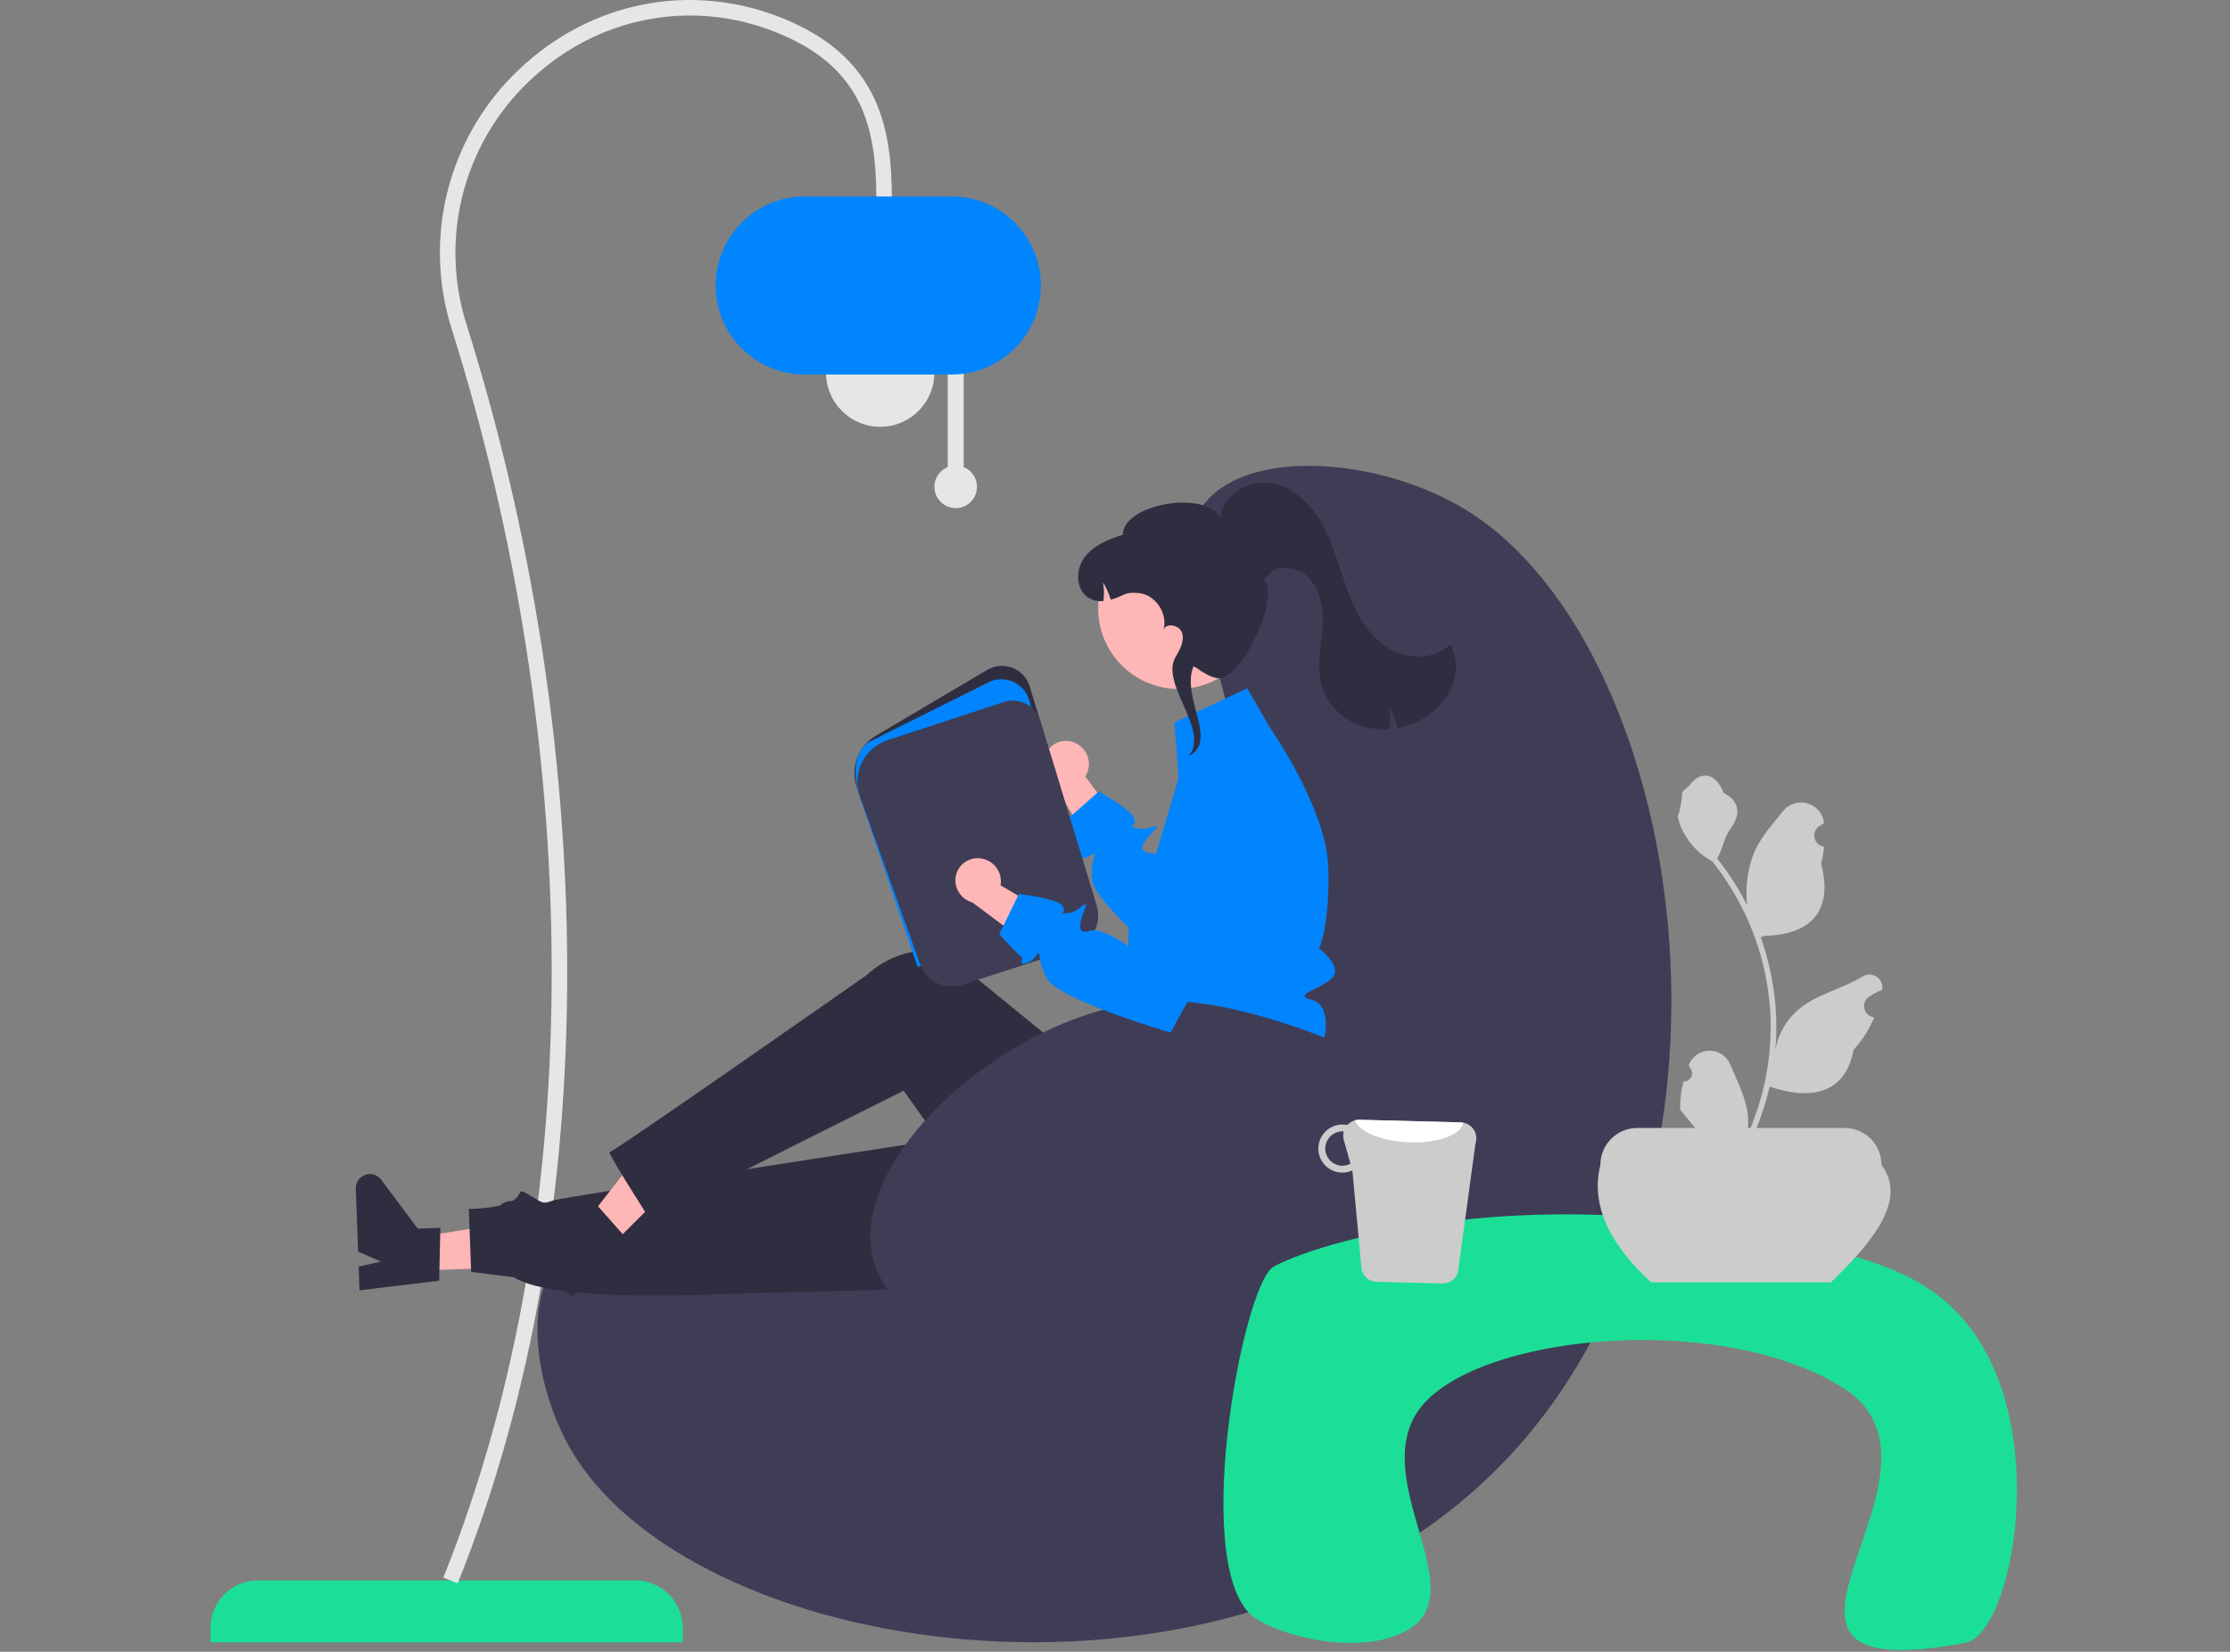
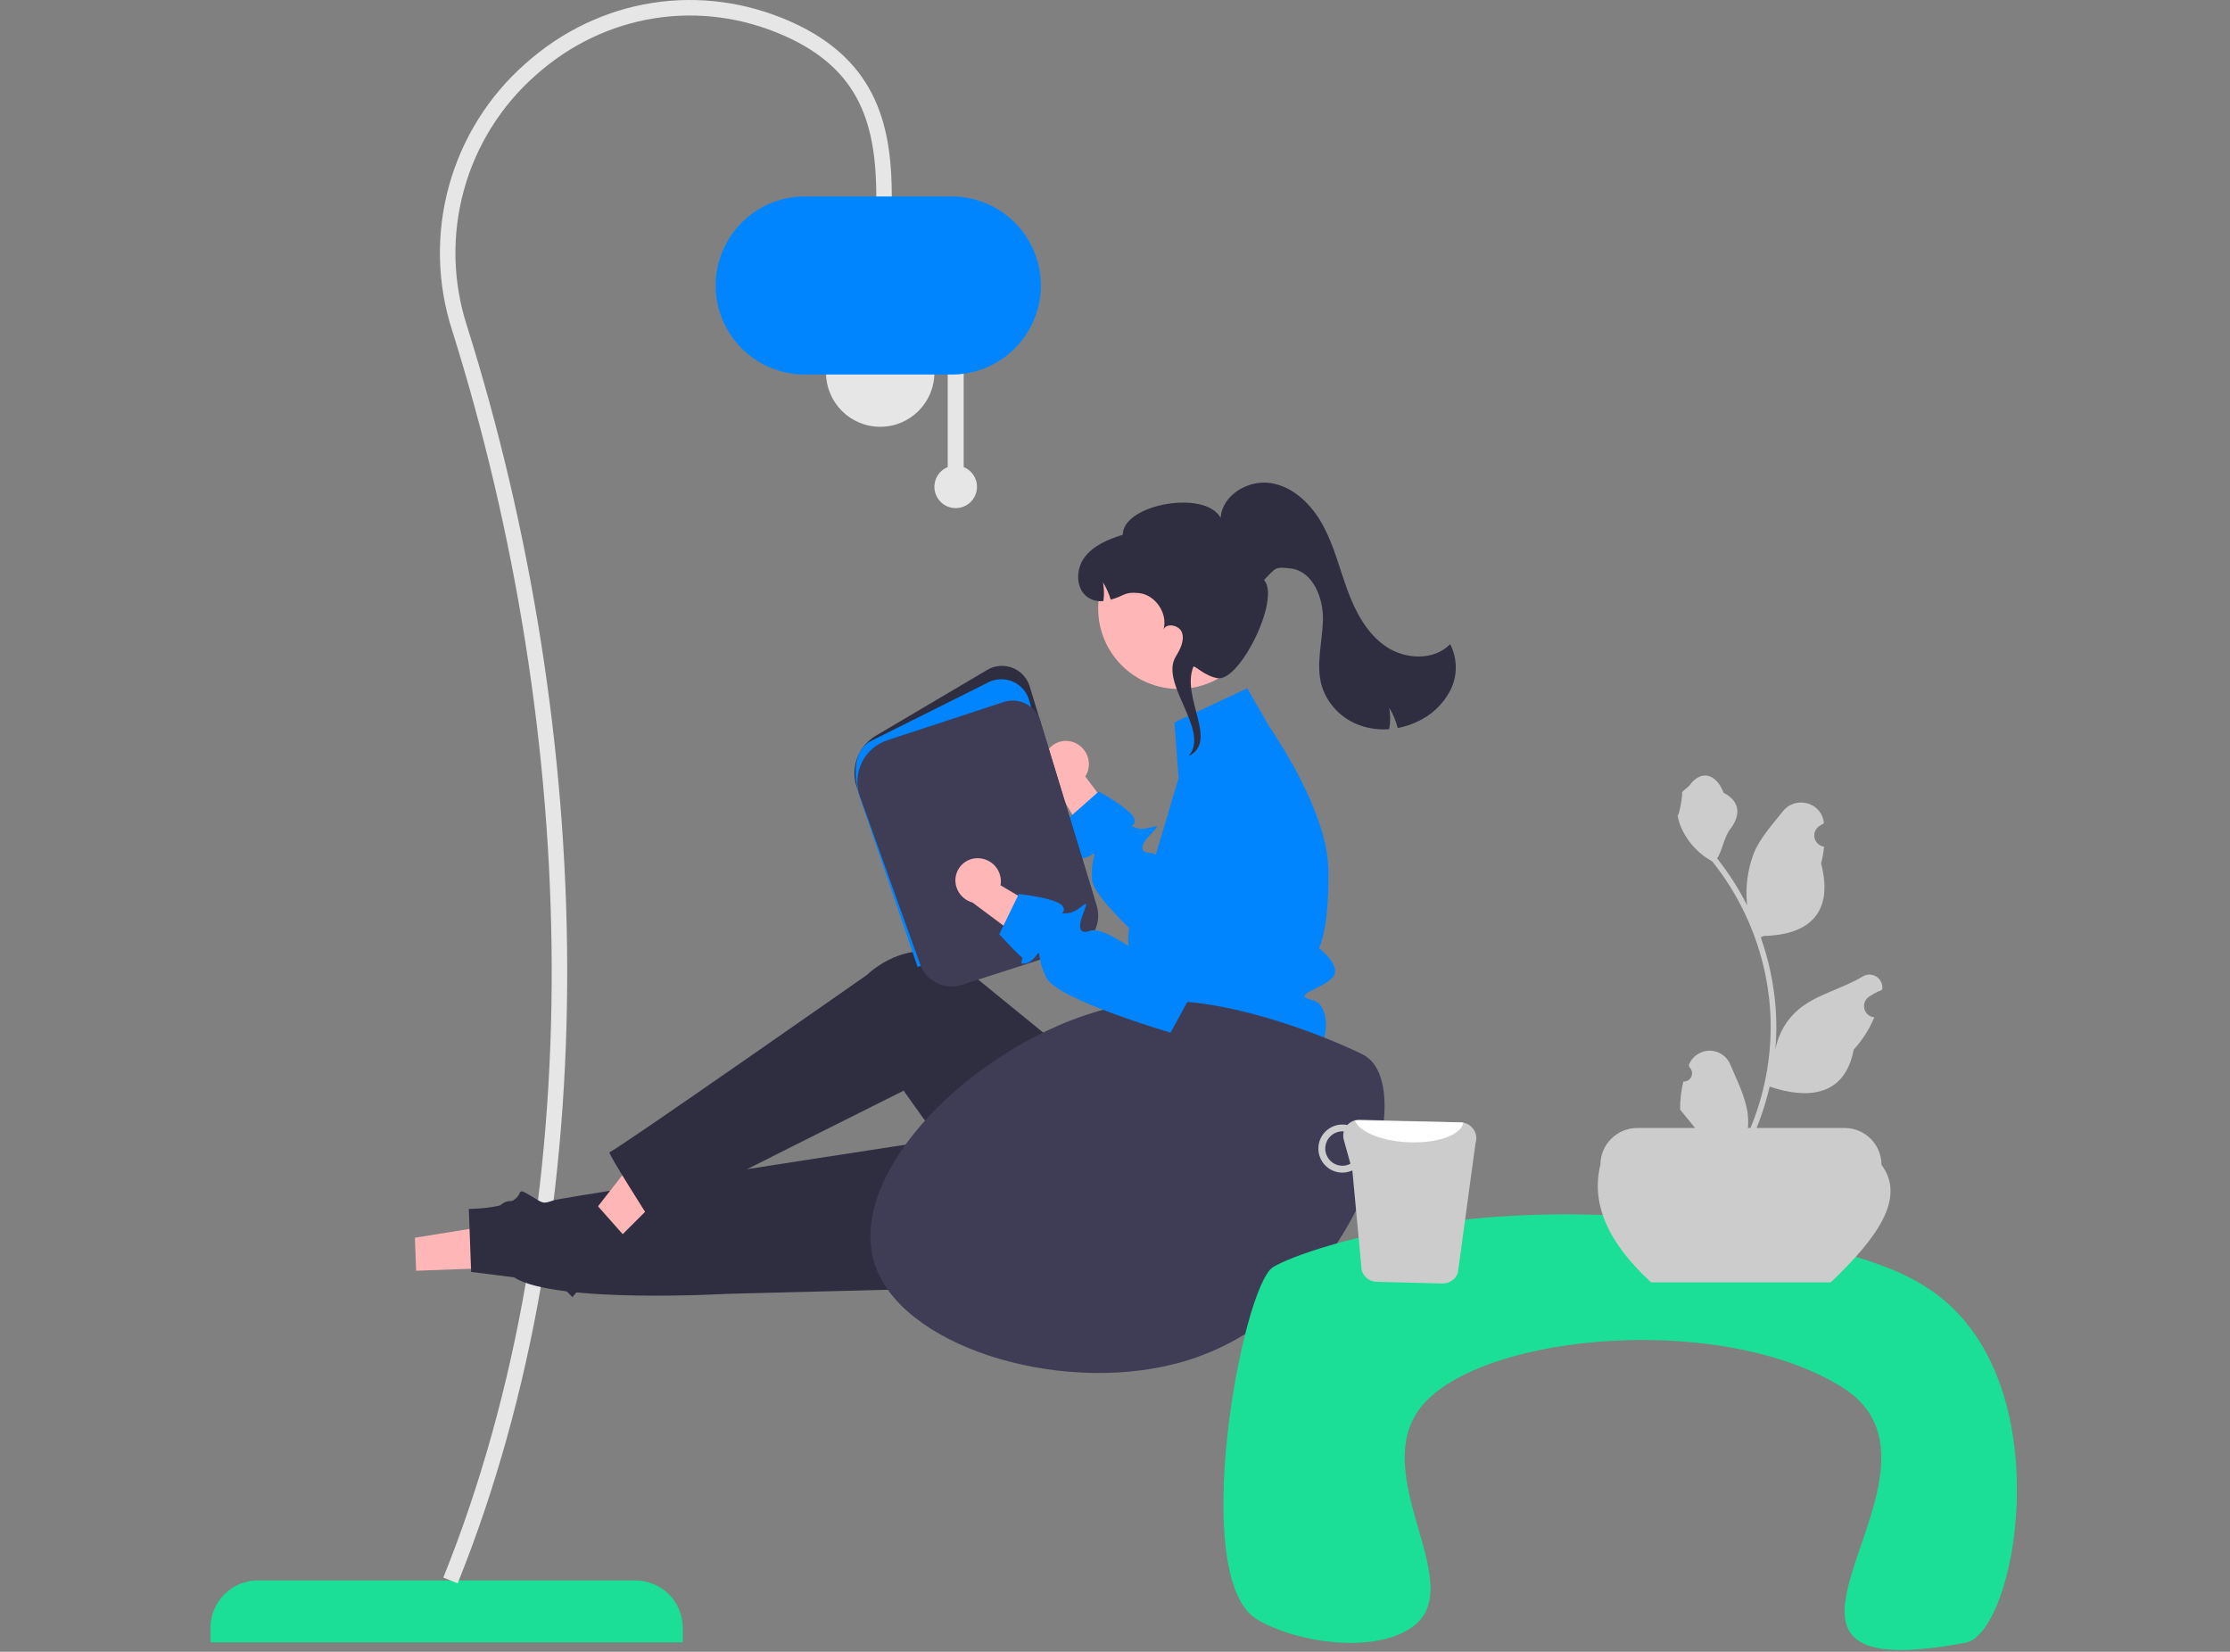
<svg xmlns="http://www.w3.org/2000/svg" width="752" height="557" viewBox="0 0 752 557" fill="none">
  <rect x="0" y="0" width="752" height="557" fill="#808080" stroke="none" />
  <g clip-path="url(#clip0_22_744)">
    <path d="M70.981 553.837H230.246V548.95C230.246 544.707 228.561 540.637 225.56 537.636C222.559 534.636 218.49 532.95 214.246 532.95H86.981C82.737 532.95 78.668 534.636 75.667 537.636C72.666 540.637 70.981 544.707 70.981 548.95V553.837Z" fill="#1BDF97" />
    <path d="M154.341 533.925L149.497 531.975C200.174 406.186 195.292 247.493 152.454 111.362C147.365 95.589 146.998 78.673 151.398 62.694C155.798 46.716 164.772 32.372 177.218 21.428C202.083 -0.761 236.362 -6.167 266.685 7.319C296.616 20.633 300.741 43.824 300.741 66.903H295.519C295.519 42.268 290.255 23.519 264.562 12.091C236.143 -0.548 204.008 4.521 180.695 25.324C169.005 35.603 160.576 49.076 156.443 64.083C152.31 79.091 152.655 94.98 157.435 109.794C200.768 247.496 205.364 407.28 154.341 533.925Z" fill="#E6E6E6" />
    <path d="M296.825 143.924C286.731 143.924 278.548 135.742 278.548 125.648C278.548 115.554 286.731 107.372 296.825 107.372C306.918 107.372 315.101 115.554 315.101 125.648C315.101 135.742 306.918 143.924 296.825 143.924Z" fill="#E6E6E6" />
    <path d="M324.972 157.509V122.88H319.587V157.509C318.043 158.134 316.764 159.276 315.969 160.741C315.175 162.205 314.914 163.901 315.232 165.536C315.551 167.171 316.428 168.645 317.714 169.705C318.999 170.765 320.614 171.344 322.28 171.344C323.946 171.344 325.56 170.765 326.846 169.705C328.132 168.645 329.009 167.171 329.327 165.536C329.645 163.901 329.385 162.205 328.59 160.741C327.796 159.276 326.517 158.134 324.972 157.509Z" fill="#E6E6E6" />
    <path d="M351.001 96.275C350.992 88.314 347.826 80.683 342.197 75.054C336.568 69.425 328.936 66.259 320.976 66.249H271.368C263.405 66.249 255.768 69.413 250.137 75.044C244.506 80.675 241.343 88.312 241.343 96.275C241.343 104.238 244.506 111.875 250.137 117.506C255.768 123.137 263.405 126.301 271.368 126.301H320.976C328.936 126.291 336.568 123.125 342.197 117.496C347.826 111.867 350.992 104.235 351.001 96.275Z" fill="#0185FF" />
-     <path d="M420.896 282.212C415.915 218.489 390.449 188.129 406.755 169.089C422.375 150.851 466.372 154.619 494.628 172.119C570.84 219.321 598.761 407.452 500.688 499.368C407.493 586.712 230.871 558.737 191.62 487.247C182.461 470.567 175.186 441.325 188.59 423.616C221.868 379.649 342.861 459.285 396.655 409.475C428.536 379.956 423.629 317.183 420.896 282.212Z" fill="#3F3D56" />
    <path d="M362.638 250.554C364.489 251.406 365.935 252.946 366.668 254.847C367.401 256.748 367.363 258.86 366.562 260.734C366.393 261.112 366.194 261.476 365.965 261.821L382.323 283.663L374.161 295.863L354.987 263.52C353.628 262.46 352.659 260.981 352.229 259.313C351.8 257.644 351.935 255.881 352.613 254.297C353.008 253.4 353.576 252.589 354.284 251.911C354.992 251.233 355.826 250.701 356.74 250.345C357.653 249.99 358.628 249.818 359.608 249.839C360.588 249.86 361.554 250.074 362.452 250.469C362.514 250.497 362.577 250.525 362.638 250.554Z" fill="#FFB6B6" />
    <path d="M362.651 288.212C361.581 289.162 364.55 290.334 367.692 288.485C368.59 287.95 368.974 287.728 369.075 287.869C369.328 288.223 367.853 290.828 368.247 296.616C368.489 300.07 374.226 306.565 380.741 312.898C389.548 321.463 399.79 329.725 399.79 329.725L403.386 326.846L441.09 296.616L447.453 287.808C446.871 284.33 445.996 280.908 444.837 277.577C443.242 272.966 441.346 268.465 439.161 264.103C437.989 261.73 436.787 259.467 435.636 257.386L415.435 279.647L398.507 298.293C398.507 298.293 393.578 290.354 389.761 288.192C389.274 287.881 388.72 287.691 388.145 287.637C384.286 287.455 384.054 285.354 388.528 280.779C393.003 276.203 387.357 280.476 383.377 279.243C379.398 278.011 383.377 279.244 382.539 276.163C381.701 273.082 370.54 266.901 370.54 266.901L370.075 267.315L361.641 274.759L359.227 276.89C359.227 276.89 361.864 284.122 362.591 285.647C363.318 287.172 363.712 287.253 362.651 288.212Z" fill="#0185FF" />
    <path d="M140.327 428.521L139.916 417.38L182.692 410.493L183.299 426.935L140.327 428.521Z" fill="#FFB6B6" />
-     <path d="M148.092 431.875L148.498 414.037L140.872 414.319L128.561 397.828C127.953 397.014 127.101 396.415 126.128 396.119C125.156 395.823 124.114 395.846 123.156 396.184C122.197 396.522 121.372 397.158 120.8 397.998C120.229 398.838 119.94 399.84 119.978 400.855L120.76 422.045L128.438 425.419L120.947 427.124L121.242 435.113L148.092 431.875Z" fill="#2F2E41" />
    <path d="M381.077 432.858L245.589 436.294C245.589 436.294 187.08 439.673 173.353 430.743L158.877 428.915L158.092 407.652C158.092 407.652 166.944 407.717 172.034 405.346C177.123 402.974 173.586 400.073 178.438 402.926C183.291 405.779 182.778 406.122 186.53 404.811C190.282 403.5 362.325 377.276 362.325 377.276L381.077 432.858Z" fill="#2F2E41" />
    <path d="M202.539 423.631L194.66 415.744L221.335 381.601L232.963 393.243L202.539 423.631Z" fill="#FFB6B6" />
    <path d="M210.513 416.769L198.678 403.417L193.279 408.809L173.038 405.093C172.039 404.91 171.006 405.05 170.092 405.495C169.178 405.939 168.43 406.664 167.958 407.564C167.485 408.464 167.312 409.491 167.464 410.496C167.617 411.501 168.086 412.431 168.805 413.15L183.79 428.153L191.713 425.404L187.381 431.748L193.031 437.405L210.513 416.769Z" fill="#2F2E41" />
    <path d="M434.531 358.657L433.184 389.967C431.598 426.826 391.006 449.135 359.529 429.89C358.949 429.535 358.367 429.168 357.783 428.788C357.783 428.788 345.85 425.583 346.213 420.508C346.575 415.433 343.66 412.964 341.08 414.347C338.5 415.731 304.723 367.795 304.723 367.795C304.723 367.795 234.545 402.801 219.063 411.042C219.063 411.042 204.507 388.283 205.562 388.521C206.617 388.76 292.381 328.733 292.381 328.733C292.381 328.733 306.353 314.593 323.685 323.929C324.046 325.3 323.737 325.348 323.737 325.348L380.99 372L389.079 356.637L434.531 358.657Z" fill="#2F2E41" />
    <path d="M380.549 319.513C380.658 320.96 380.864 322.397 381.165 323.816C381.578 325.87 382.243 327.865 383.145 329.755C383.145 329.755 383.145 331.866 387.185 338.936C391.225 346.006 386.175 342.976 383.145 348.229C380.115 353.471 383.145 351.057 386.508 354.43C387.477 355.412 388.164 356.635 388.5 357.972C388.836 359.31 388.807 360.713 388.417 362.036C388.417 362.036 431.808 362.066 439.888 359.036C447.969 356.006 449.807 338.936 442.565 337.25C435.333 335.563 444.757 333.886 449.009 329.998C453.261 326.109 444.757 319.746 444.757 319.746C444.757 319.746 448.261 313.696 447.969 293.384C447.927 291.516 447.755 289.653 447.453 287.809C446.871 284.331 445.996 280.908 444.837 277.577C443.242 272.967 441.346 268.466 439.161 264.103C437.99 261.73 436.788 259.467 435.636 257.387C435.454 257.064 435.283 256.75 435.101 256.437C432.909 252.559 430.909 249.387 429.586 247.357C428.566 245.782 427.95 244.893 427.95 244.893L420.597 232.106L396.053 243.61L397.447 262.427L393.215 276.618L391.266 283.152L389.761 288.193L387.438 296C387.438 296 388.074 296.03 387.316 297.071C383.828 301.709 381.566 307.153 380.741 312.898C380.45 315.091 380.386 317.307 380.549 319.513Z" fill="#0185FF" />
    <path d="M309.67 321.541L310.13 321.392L368.875 302.476L347.228 231.459C346.797 230.045 346.05 228.747 345.045 227.663C344.039 226.579 342.801 225.738 341.423 225.202C340.045 224.667 338.563 224.451 337.09 224.571C335.616 224.692 334.189 225.145 332.916 225.897L295.376 248.076C292.405 249.83 290.144 252.572 288.989 255.823C287.834 259.075 287.858 262.629 289.058 265.864L309.67 321.541Z" fill="#2F2E41" />
    <path d="M309.431 326.056L368.648 306.987L347.001 235.97C346.57 234.556 345.824 233.258 344.818 232.174C343.813 231.091 342.574 230.249 341.196 229.714C339.818 229.178 338.336 228.962 336.863 229.083C335.389 229.203 333.963 229.656 332.69 230.408L293.357 250.046C287.448 253.536 287.587 262.569 290.33 269.981L309.431 326.056Z" fill="#0185FF" />
    <path d="M315.36 331.196C316.724 331.965 318.232 332.443 319.79 332.598C321.348 332.753 322.921 332.582 324.41 332.096L362.26 319.907C365.164 318.959 367.582 316.912 368.997 314.204C370.413 311.497 370.713 308.343 369.835 305.417L350.858 243.162C350.479 241.919 349.856 240.763 349.024 239.764C348.192 238.764 347.17 237.941 346.016 237.342C344.861 236.743 343.599 236.38 342.303 236.275C341.007 236.17 339.703 236.325 338.468 236.731L299.244 249.61C297.375 250.224 295.648 251.206 294.165 252.498C292.682 253.79 291.473 255.366 290.609 257.134C289.745 258.901 289.244 260.823 289.136 262.787C289.028 264.752 289.314 266.717 289.979 268.569L310.268 325.134C311.179 327.702 312.987 329.855 315.36 331.196Z" fill="#3F3D56" />
    <path d="M397.441 232.324C382.468 232.324 370.33 220.186 370.33 205.214C370.33 190.242 382.468 178.104 397.441 178.104C412.413 178.104 424.551 190.242 424.551 205.214C424.551 220.186 412.413 232.324 397.441 232.324Z" fill="#FFB6B6" />
    <path d="M489.114 232.732C486.626 237.555 482.547 241.368 477.568 243.526C475.581 244.431 473.492 245.092 471.346 245.495C470.74 243.089 469.769 240.791 468.467 238.679C468.901 241.059 468.901 243.498 468.467 245.879C465.198 246.146 461.909 245.738 458.804 244.679C455.755 243.642 452.989 241.909 450.727 239.617C448.465 237.325 446.767 234.537 445.77 231.475C443.611 224.289 445.937 216.614 446.12 209.113C446.309 201.611 442.747 192.639 435.3 191.711C429.628 191.003 430.33 191.552 426.255 195.559C431.955 201.891 418.059 229.936 410.602 228.697C406.386 227.996 403.284 224.649 402.45 224.765C398.181 235.221 411.024 250.051 400.837 254.919L401.593 253.919C406.925 245.11 391.148 230.233 396.48 221.425C397.967 218.961 399.512 216.072 398.592 213.346C397.72 210.754 393.299 209.934 392.367 212.293C393.883 206.886 389.65 200.541 384.029 199.989C379.035 199.496 379.323 200.919 374.562 202.218C373.953 200.167 373.076 198.205 371.954 196.384C372.334 198.462 372.381 200.587 372.093 202.68C370.375 202.885 368.638 202.517 367.151 201.634C362.754 198.998 362.623 192.194 365.644 188.053C368.67 183.911 373.739 181.866 378.629 180.318C378.674 169.977 406.5 165.026 411.618 174.641C412.145 166.856 421.069 161.612 428.756 162.934C436.444 164.257 442.508 170.421 446.206 177.291C449.903 184.156 451.738 191.844 454.444 199.156C457.151 206.469 461.019 213.76 467.5 218.099C473.98 222.432 483.609 222.826 489.02 217.209C490.254 219.608 490.905 222.263 490.922 224.96C490.938 227.656 490.319 230.319 489.114 232.732Z" fill="#2F2E41" />
    <path d="M461.297 356.705C460.736 356.256 460.127 355.871 459.482 355.556C449.106 350.391 416.837 336.986 391.605 337.536C343.057 338.594 281.273 392.173 295.652 428.153C306.594 455.531 360.989 471.107 400.695 458.649C456.321 441.197 478.277 370.244 461.297 356.705Z" fill="#3F3D56" />
    <path d="M662.84 553.941C678.703 550.948 692.745 479.48 661.534 444.282C650.841 432.223 637.502 426.974 619.76 422.09C517.638 393.975 439.749 420.769 429.281 427.311C418.838 433.839 400.529 532.187 423.941 546.108C437.114 553.941 463.223 557.857 476.159 548.719C495.194 535.273 463.244 500.395 477.465 476.919C493.602 450.278 578.58 441.304 621.183 467.781C666.637 496.028 572.881 570.912 662.84 553.941Z" fill="#1BDF97" />
    <path d="M556.778 432.43H617.383C632.343 418.092 643.04 404.274 634.476 392.804C634.476 389.507 633.166 386.345 630.835 384.014C628.504 381.682 625.342 380.373 622.045 380.373H552.117C548.819 380.373 545.657 381.682 543.326 384.014C540.995 386.345 539.685 389.507 539.685 392.804C536.424 405.874 542.25 419.084 556.778 432.43Z" fill="#CCCCCC" />
    <path d="M567.662 364.722C568.237 364.749 568.807 364.598 569.293 364.29C569.779 363.982 570.159 363.532 570.381 363.001C570.603 362.47 570.657 361.883 570.534 361.321C570.412 360.759 570.12 360.247 569.697 359.857L569.505 359.092C569.53 359.031 569.555 358.969 569.581 358.908C570.16 357.54 571.131 356.373 572.371 355.555C573.611 354.737 575.066 354.303 576.552 354.308C578.037 354.314 579.489 354.758 580.723 355.586C581.957 356.414 582.919 357.587 583.488 358.96C585.762 364.438 588.658 369.925 589.371 375.718C589.685 378.278 589.553 380.873 588.98 383.388C594.322 371.735 597.096 359.069 597.114 346.249C597.115 343.033 596.936 339.818 596.578 336.621C596.283 334 595.873 331.398 595.348 328.815C592.485 314.797 586.337 301.658 577.41 290.477C573.089 288.12 569.595 284.495 567.398 280.09C566.602 278.507 566.04 276.817 565.728 275.072C566.215 275.136 567.566 267.713 567.198 267.258C567.877 266.227 569.093 265.715 569.835 264.709C573.524 259.707 578.607 260.58 581.261 267.377C586.93 270.238 586.985 274.983 583.506 279.547C581.293 282.45 580.989 286.378 579.048 289.486C579.248 289.742 579.455 289.99 579.655 290.246C583.307 294.941 586.489 299.983 589.157 305.299C588.508 299.344 589.283 293.319 591.417 287.721C593.579 282.503 597.633 278.11 601.203 273.599C605.491 268.182 614.283 270.546 615.038 277.414C615.046 277.48 615.053 277.547 615.06 277.613C614.53 277.912 614.011 278.23 613.503 278.565C612.865 278.992 612.371 279.601 612.085 280.313C611.799 281.025 611.734 281.806 611.9 282.556C612.066 283.305 612.455 283.986 613.015 284.511C613.575 285.035 614.28 285.378 615.038 285.495L615.116 285.507C614.927 287.418 614.593 289.312 614.117 291.173C618.697 308.883 608.81 315.333 594.693 315.623C594.381 315.783 594.077 315.942 593.766 316.094C596.446 323.691 598.128 331.603 598.768 339.633C599.13 344.371 599.109 349.13 598.704 353.864L598.728 353.696C599.751 348.432 602.559 343.682 606.678 340.249C612.796 335.223 621.44 333.372 628.041 329.332C628.742 328.882 629.558 328.642 630.391 328.639C631.225 328.637 632.042 328.874 632.745 329.321C633.449 329.768 634.01 330.407 634.363 331.162C634.715 331.917 634.844 332.758 634.735 333.584C634.726 333.643 634.717 333.702 634.708 333.761C633.724 334.161 632.766 334.623 631.839 335.143C631.309 335.442 630.79 335.76 630.282 336.095C629.644 336.522 629.15 337.131 628.864 337.843C628.578 338.555 628.514 339.336 628.68 340.085C628.846 340.835 629.234 341.516 629.794 342.041C630.354 342.565 631.059 342.908 631.818 343.025L631.895 343.037C631.951 343.045 631.999 343.053 632.055 343.061C630.374 347.076 628.014 350.77 625.08 353.984C622.216 369.444 609.918 370.911 596.762 366.409H596.754C595.311 372.681 593.219 378.787 590.514 384.627H568.221C568.141 384.379 568.069 384.123 567.997 383.876C570.061 384.005 572.132 383.882 574.166 383.508C572.512 381.479 570.858 379.433 569.204 377.403C569.167 377.366 569.132 377.325 569.1 377.284C568.261 376.245 567.414 375.214 566.575 374.175L566.575 374.174C566.53 370.99 566.896 367.813 567.662 364.722Z" fill="#CCCCCC" />
    <path d="M491.626 429.183C491.256 430.259 490.555 431.191 489.623 431.844C488.69 432.497 487.575 432.838 486.437 432.818L464.204 432.245C463.058 432.223 461.949 431.83 461.045 431.126C460.14 430.421 459.487 429.443 459.185 428.337L456.039 394.695C454.922 395.2 453.707 395.45 452.482 395.425C450.332 395.371 448.292 394.466 446.81 392.907C445.328 391.349 444.526 389.266 444.58 387.116C444.634 384.967 445.54 382.926 447.098 381.444C448.656 379.963 450.739 379.16 452.889 379.214C453.379 379.213 453.867 379.264 454.346 379.366C454.867 378.802 455.5 378.354 456.204 378.05C456.909 377.746 457.669 377.593 458.436 377.601L492.636 378.484C492.919 378.494 493.202 378.529 493.479 378.589C494.229 378.729 494.941 379.027 495.565 379.465C496.19 379.903 496.714 380.469 497.101 381.127C497.489 381.784 497.731 382.516 497.812 383.275C497.892 384.034 497.81 384.801 497.569 385.525L491.626 429.183ZM455.393 392.41L453.155 384.393C452.9 383.467 452.894 382.49 453.138 381.561C453.029 381.561 452.933 381.509 452.824 381.509C451.29 381.478 449.805 382.056 448.696 383.118C447.587 384.179 446.944 385.637 446.908 387.172C446.872 388.706 447.446 390.193 448.504 391.305C449.562 392.417 451.018 393.064 452.553 393.105C453.545 393.136 454.527 392.896 455.393 392.41Z" fill="#CCCCCC" />
-     <path d="M493.479 378.589C492.751 382.755 484.559 385.683 474.709 385.174C465.651 384.757 458.245 381.577 456.889 377.807C457.391 377.659 457.913 377.589 458.436 377.601L492.636 378.484C492.919 378.494 493.201 378.53 493.479 378.589Z" fill="white" />
+     <path d="M493.479 378.589C492.751 382.755 484.559 385.683 474.709 385.174C465.651 384.757 458.245 381.577 456.889 377.807L492.636 378.484C492.919 378.494 493.201 378.53 493.479 378.589Z" fill="white" />
    <path d="M329.99 289.414C332.026 289.488 333.953 290.354 335.361 291.827C336.768 293.3 337.545 295.265 337.527 297.302C337.516 297.716 337.472 298.129 337.393 298.535L360.892 312.409L358.048 326.809L327.912 304.324C326.251 303.869 324.787 302.876 323.749 301.501C322.711 300.126 322.158 298.446 322.175 296.723C322.195 295.743 322.407 294.777 322.799 293.878C323.192 292.98 323.758 292.168 324.465 291.489C325.172 290.81 326.005 290.276 326.918 289.919C327.831 289.561 328.805 289.387 329.785 289.407C329.854 289.408 329.922 289.41 329.99 289.414Z" fill="#FFB6B6" />
    <path d="M349.24 322.486C349.868 321.644 350.139 321.292 350.281 321.389C350.649 321.611 350.295 324.586 352.883 329.771C356.527 337.056 394.727 348.214 394.727 348.214L399.431 339.603L420.118 301.763L427.249 271.434C427.498 270.376 427.62 269.292 427.61 268.206C421.252 263.732 414.5 259.846 407.438 256.595C404.616 258.196 402.465 260.759 401.378 263.815L387.137 303.745L381.455 319.687C381.455 319.687 371.43 312.519 367.794 313.834C364.164 315.158 363.133 313.302 365.506 307.36C367.879 301.417 364.317 307.534 360.172 307.923C356.019 308.317 360.172 307.923 358.21 305.401C356.248 302.88 343.566 301.461 343.566 301.461L343.296 302.023L338.381 312.134L336.974 315.039C336.974 315.039 342.185 320.692 343.442 321.819C344.705 322.954 345.095 322.875 344.477 324.168C343.866 325.455 347.057 325.397 349.24 322.486Z" fill="#0185FF" />
  </g>
  <defs>
    <clipPath id="clip0_22_744">
      <rect width="751.131" height="556.415" fill="white" transform="matrix(-1 0 0 1 751.131 0)" />
    </clipPath>
  </defs>
</svg>